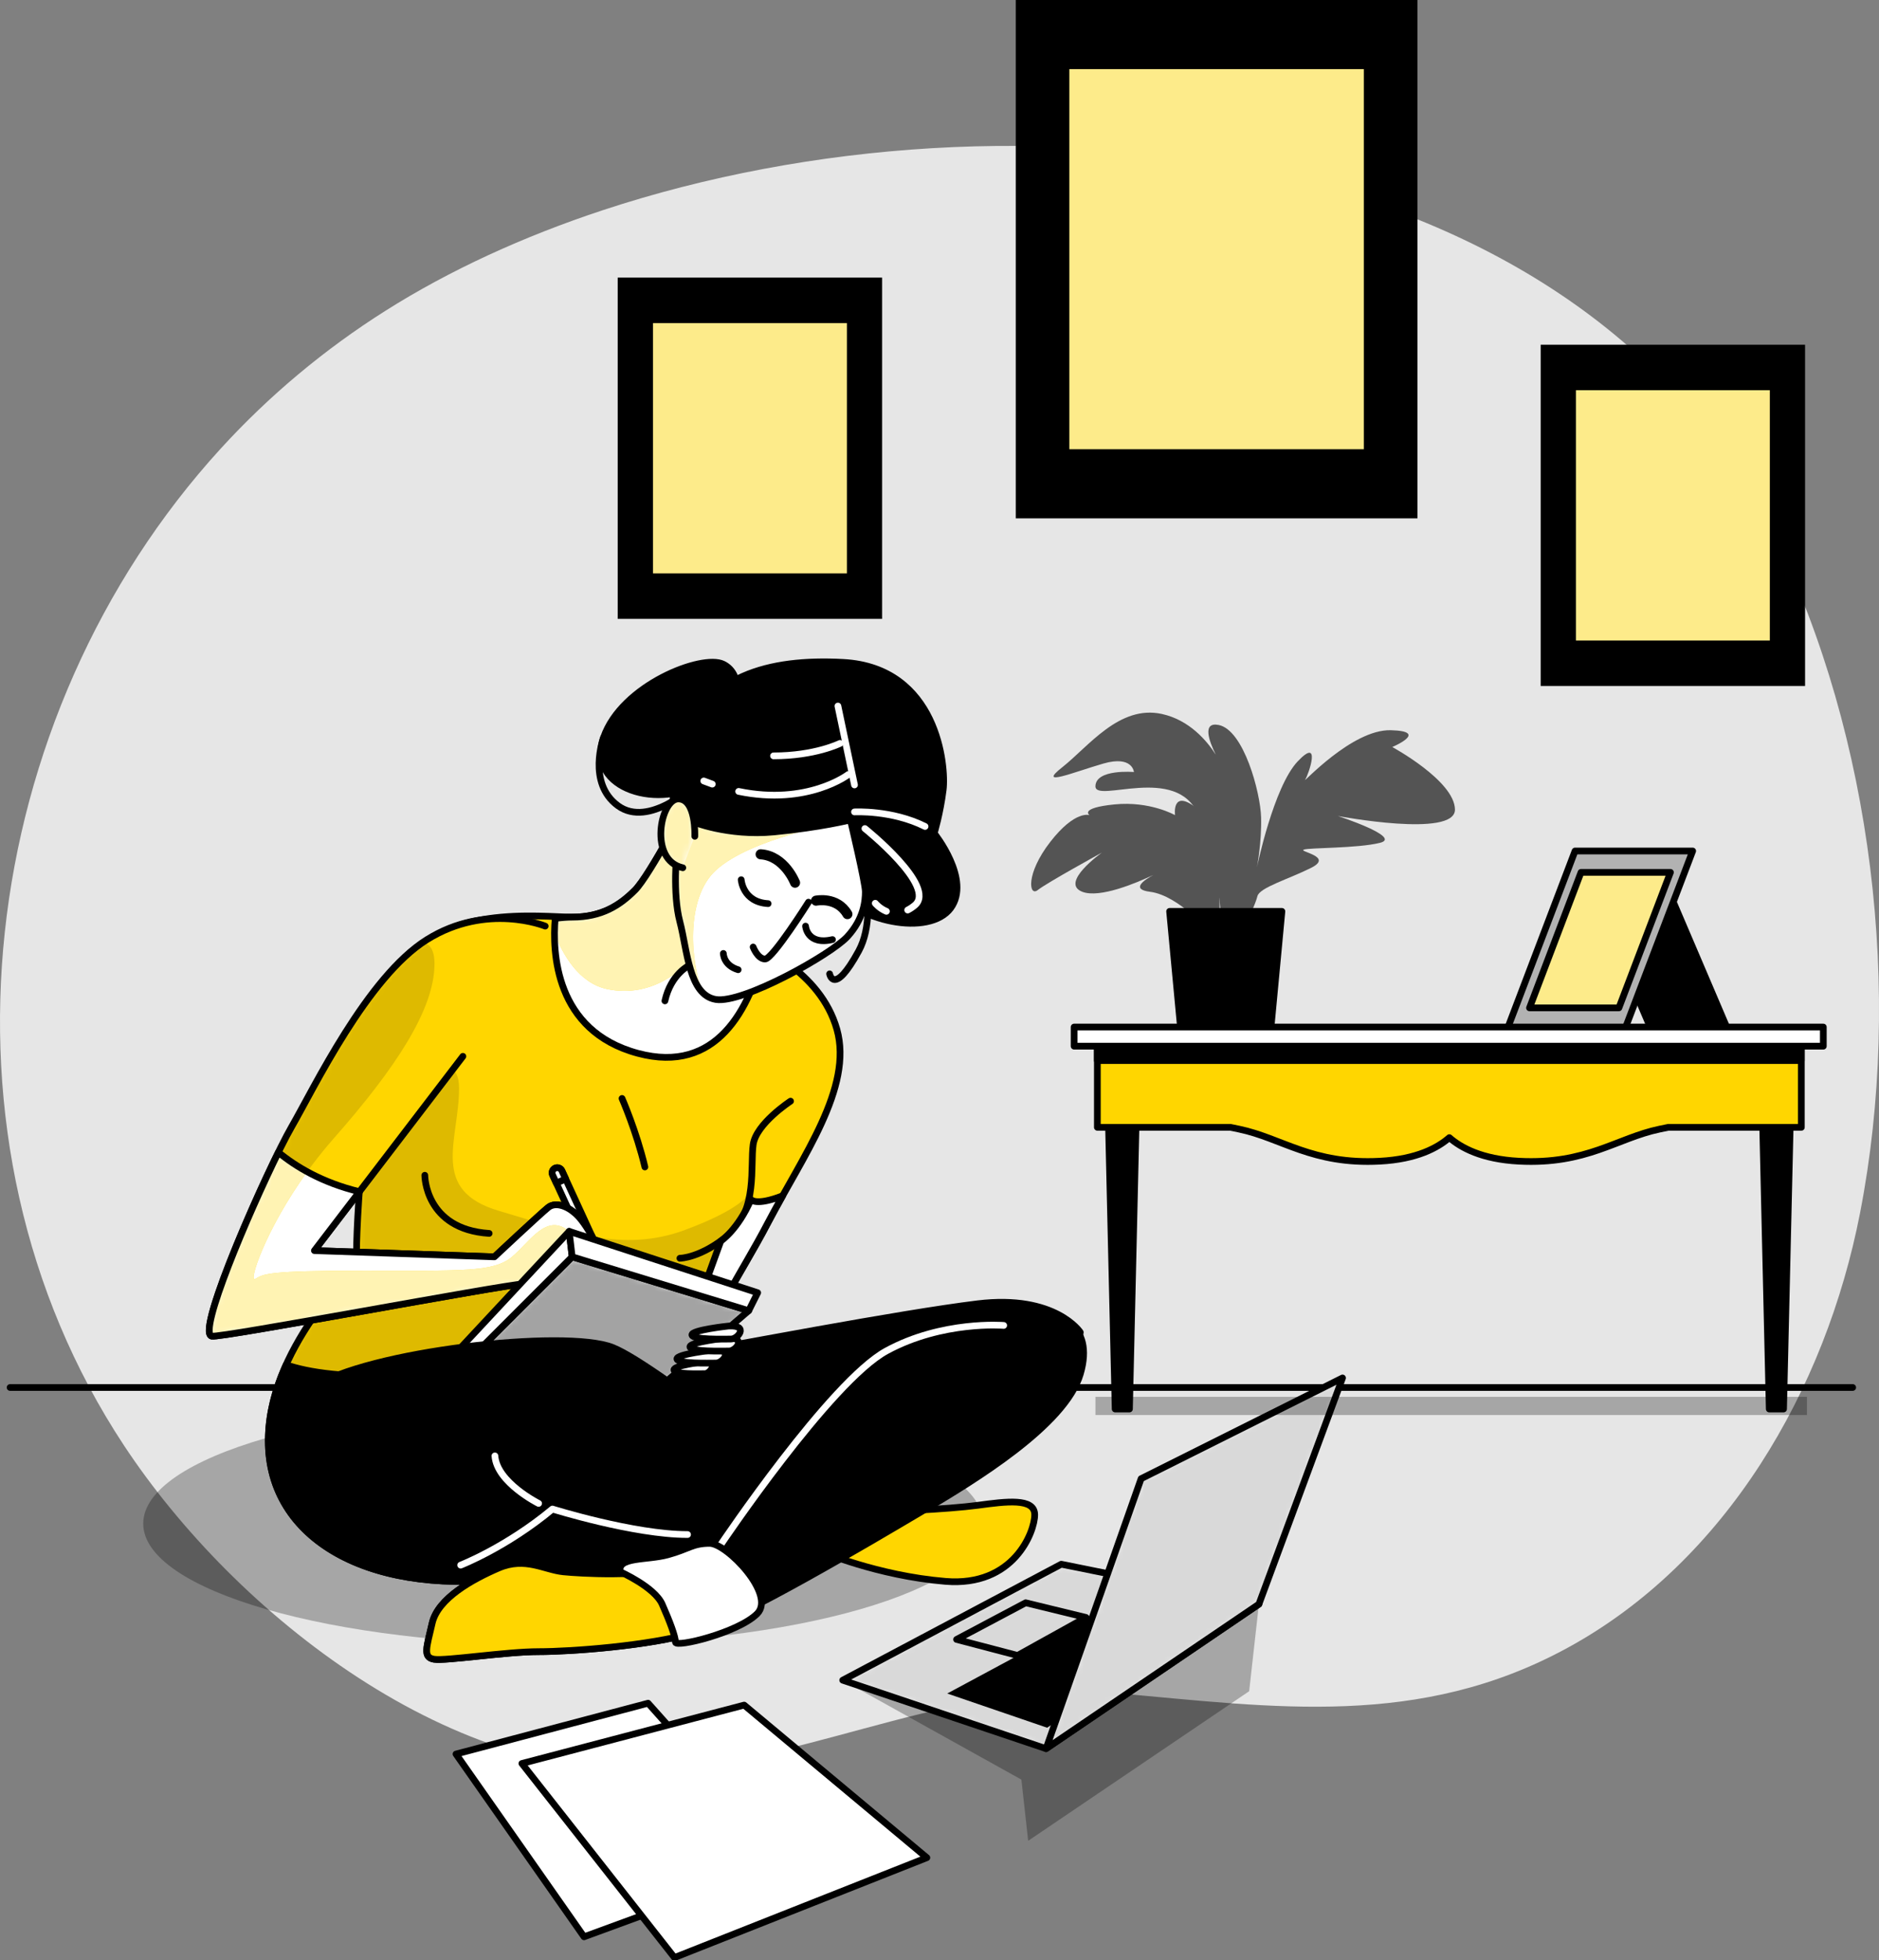
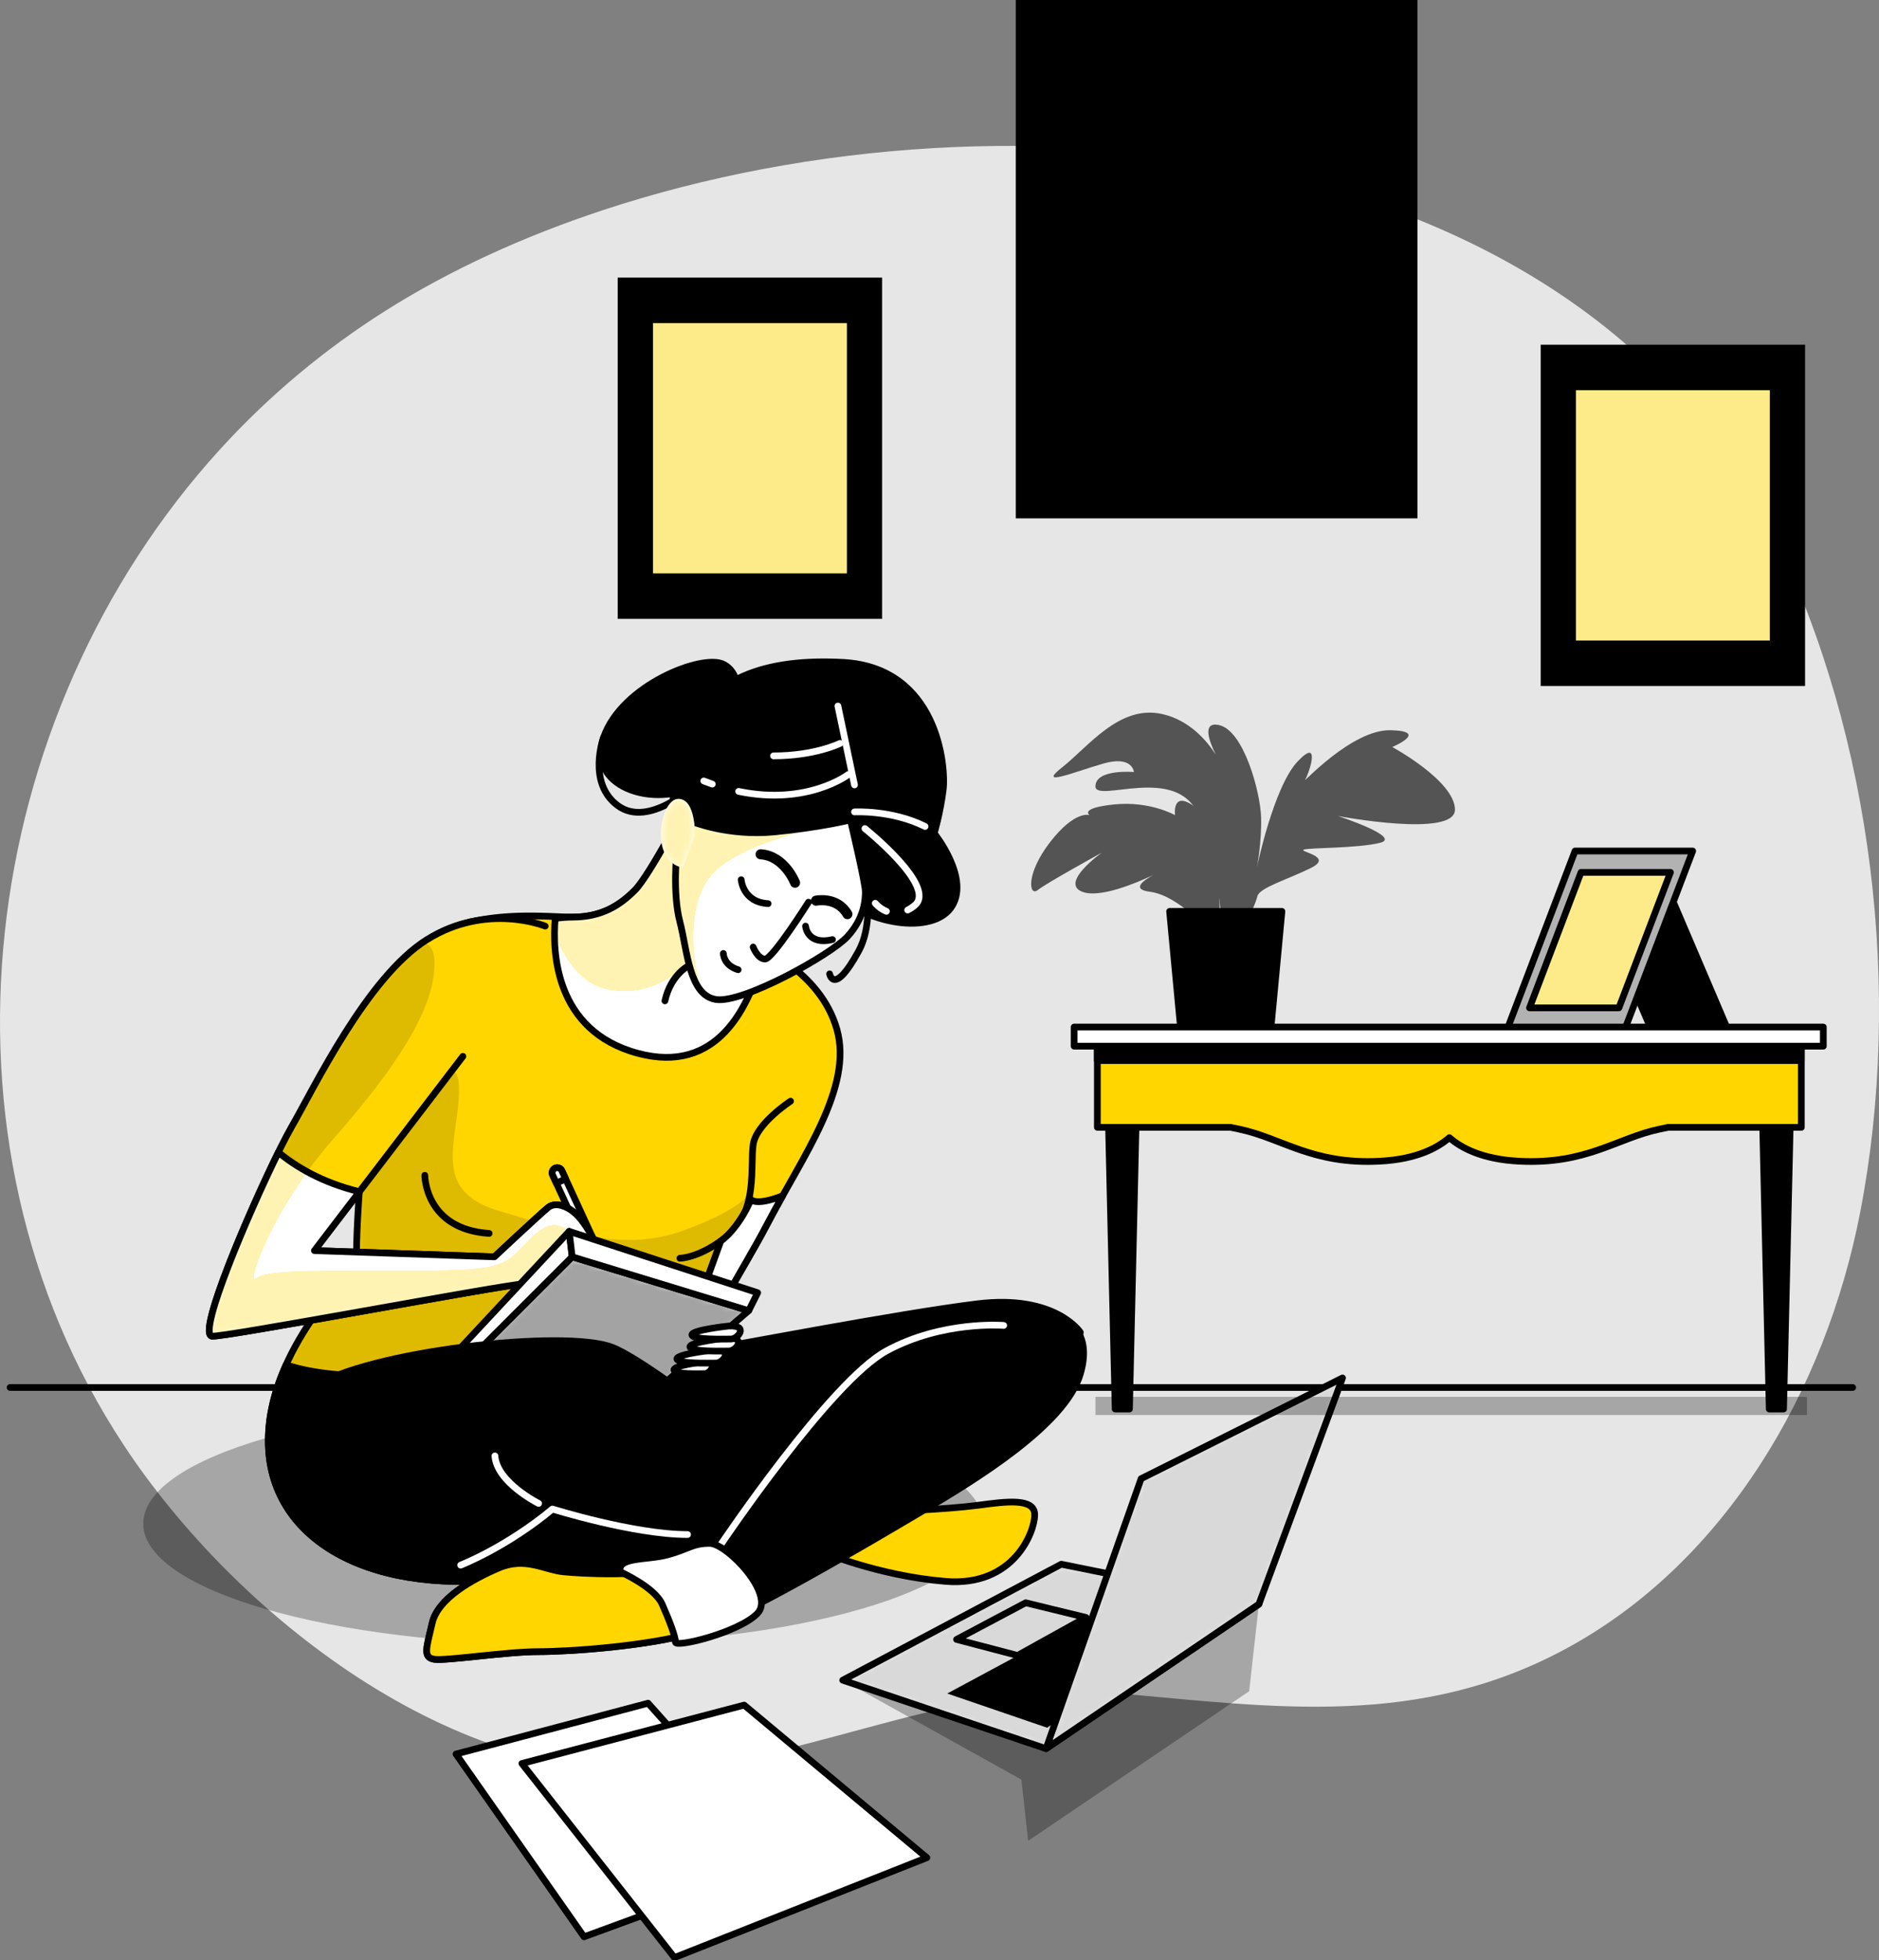
<svg xmlns="http://www.w3.org/2000/svg" width="280" height="292" viewBox="0 0 280 292" fill="none">
  <rect x="0" y="0" width="280" height="292" fill="#808080" stroke="none" />
  <g clip-path="url(#clip0_2637_6553)">
    <path opacity="0.8" d="M89.851 31.304C77.99 35.217 67.003 40.254 57.467 46.279C48.402 52.001 40.105 58.923 32.879 66.84C-3.51 106.684 -11.701 169.603 18.464 215.313C35.105 240.531 67.937 266.379 99.828 263.598C122.38 261.638 143.29 250.158 166.298 252.224C190.005 254.352 211.509 257.512 233.567 245.492C257.19 232.621 272.045 207.084 277.181 180.674C283.556 147.896 279.066 109.883 264.393 79.863C235.573 20.895 151.086 11.101 89.851 31.304Z" fill="white" />
    <path d="M1.505 206.697H276.08" stroke="black" stroke-linecap="round" stroke-linejoin="round" />
    <path opacity="0.28" d="M125.578 250.302L152.203 265.111L153.213 274.228L186.145 251.943L187.596 238.973L125.578 250.302Z" fill="black" />
    <path d="M155.88 260.499L125.578 250.302L158.145 233.024L187.596 238.973L155.88 260.499Z" fill="white" />
    <mask id="mask0_2637_6553" style="mask-type:luminance" maskUnits="userSpaceOnUse" x="125" y="233" width="63" height="28">
      <path d="M155.88 260.499L125.578 250.302L158.145 233.024L187.596 238.973L155.88 260.499Z" fill="white" />
    </mask>
    <g mask="url(#mask0_2637_6553)">
      <path opacity="0.15" d="M155.88 260.499L125.578 250.302L158.145 233.024L187.596 238.973L155.88 260.499Z" fill="black" />
    </g>
    <path d="M155.88 260.499L125.578 250.302L158.145 233.024L187.596 238.973L155.88 260.499Z" stroke="black" stroke-linecap="round" stroke-linejoin="round" />
    <path d="M161.83 240.957L152.841 238.768L142.545 244.231L151.633 246.617L161.83 240.957Z" stroke="black" stroke-linecap="round" stroke-linejoin="round" />
    <path d="M167.49 238.122L141.154 252.285L156.04 257.383L180.567 240.744L167.49 238.122Z" fill="black" />
    <path d="M170.044 220.282L155.881 260.499L187.596 238.973L200.058 205.276L170.044 220.282Z" fill="white" />
    <mask id="mask1_2637_6553" style="mask-type:luminance" maskUnits="userSpaceOnUse" x="155" y="205" width="46" height="56">
      <path d="M170.044 220.282L155.881 260.499L187.596 238.973L200.058 205.276L170.044 220.282Z" fill="white" />
    </mask>
    <g mask="url(#mask1_2637_6553)">
      <path opacity="0.15" d="M170.044 220.282L155.881 260.499L187.596 238.973L200.058 205.276L170.044 220.282Z" fill="black" />
    </g>
    <path d="M170.044 220.282L155.881 260.499L187.596 238.973L200.058 205.276L170.044 220.282Z" stroke="black" stroke-linecap="round" stroke-linejoin="round" />
    <path d="M67.952 261.304L87.032 288.528L117.63 277.305L96.575 253.729L67.952 261.304Z" fill="white" stroke="black" stroke-linecap="round" stroke-linejoin="round" />
    <path d="M110.891 254.01L138.116 276.743L100.504 291.62L77.769 262.71L110.891 254.01Z" fill="white" stroke="black" stroke-linecap="round" stroke-linejoin="round" />
    <path d="M211.22 0H151.367V77.219H211.22V0Z" fill="black" />
-     <path d="M203.234 10.295H159.346V66.924H203.234V10.295Z" fill="#FDEB8A" />
+     <path d="M203.234 10.295H159.346V66.924V10.295Z" fill="#FDEB8A" />
    <path d="M268.983 51.355H229.585V102.193H268.983V51.355Z" fill="black" />
    <path d="M263.732 58.132H234.835V95.416H263.732V58.132Z" fill="#FDEB8A" />
    <path d="M131.444 41.355H92.047V92.194H131.444V41.355Z" fill="black" />
    <path d="M126.201 48.133H97.305V85.416H126.201V48.133Z" fill="#FDEB8A" />
    <path opacity="0.28" d="M269.263 208.087H163.243V210.8H269.263V208.087Z" fill="black" />
    <path d="M237.084 132.35H248.482L257.44 153.328H246.042L237.084 132.35Z" fill="black" stroke="black" stroke-linecap="round" stroke-linejoin="round" />
    <path d="M252.235 126.773H234.706L224.6 153.328H242.13L252.235 126.773Z" fill="#B2B2B2" stroke="black" stroke-linecap="round" stroke-linejoin="round" />
    <path d="M248.922 129.957H235.595L227.92 150.145H241.24L248.922 129.957Z" fill="#FDEB8A" stroke="black" stroke-linecap="round" stroke-linejoin="round" />
    <path d="M207.443 111.296C207.443 111.296 213.081 108.933 207.253 108.781C201.433 108.629 193.971 116.934 194.496 116.136C195.02 115.338 196.957 109.632 193.363 113.439C189.777 117.245 187.3 129.22 187.3 129.22C187.3 129.22 188.029 125.459 187.923 121.758C187.817 118.058 185.347 108.728 181.586 107.998C179.124 107.52 180.157 110.384 181.168 112.42C179.846 110.354 177.24 107.254 173.121 106.357C166.784 104.982 162.202 111.22 158.305 114.29C154.407 117.359 160.045 115.004 164.414 113.75C168.783 112.496 168.973 115.011 168.973 115.011C168.973 115.011 163.289 114.51 163.236 117.124C163.183 119.737 175.363 113.773 178.547 121.363C181.73 128.954 182.072 138.026 182.072 138.026L186.092 136.628C186.092 136.628 187.049 134.789 187.376 133.497C187.703 132.213 192.072 130.952 195.4 129.273C198.728 127.594 193.538 126.887 194.268 126.576C195.005 126.264 202.254 126.401 205.642 125.557C209.031 124.714 199.366 121.561 199.366 121.561C199.366 121.561 216.88 124.881 216.812 120.588C216.744 116.295 207.436 111.266 207.436 111.266L207.443 111.296Z" fill="#545454" />
    <path d="M178.28 120.368C174.565 117.443 175.097 121.432 175.097 121.432C175.097 121.432 171.381 119.304 166.07 119.836C160.759 120.368 162.354 121.432 162.354 121.432C162.354 121.432 160.227 120.634 156.511 125.413C152.796 130.192 153.327 133.649 154.65 132.586C155.979 131.522 164.208 127.009 164.208 127.009C164.208 127.009 157.833 131.522 161.283 132.852C163.874 133.847 169.292 131.56 171.852 130.352C170.348 131.18 168.524 132.495 171.381 132.852C175.629 133.384 180.408 138.96 180.408 138.96L181.738 136.567C181.738 136.567 182.004 123.286 178.288 120.368H178.28Z" fill="#545454" />
    <path d="M189.351 153.564H175.963L174.291 135.769H191.023L189.351 153.564Z" fill="black" stroke="black" stroke-linecap="round" stroke-linejoin="round" />
    <path d="M168.304 209.903H166.176L165.112 164.49H169.36L168.304 209.903Z" fill="black" stroke="black" stroke-linecap="round" stroke-linejoin="round" />
    <path d="M265.776 209.903H263.648L262.592 164.49H266.839L265.776 209.903Z" fill="black" stroke="black" stroke-linecap="round" stroke-linejoin="round" />
    <path d="M268.435 154.924H163.524V167.939H183.349C183.774 168.023 184.2 168.114 184.64 168.205C191.015 169.535 195.529 173.516 205.619 172.984C211.143 172.696 214.266 170.971 215.976 169.474C217.686 170.971 220.809 172.696 226.333 172.984C236.423 173.516 240.944 169.535 247.312 168.205C247.752 168.114 248.178 168.023 248.603 167.939H268.428V154.924H268.435Z" fill="#FFD600" stroke="black" stroke-linecap="round" stroke-linejoin="round" />
    <path d="M268.427 154.924H163.517V157.993H268.427V154.924Z" fill="black" stroke="black" stroke-linecap="round" stroke-linejoin="round" />
    <path d="M271.702 153.001H160.06V155.851H271.702V153.001Z" fill="white" stroke="black" stroke-linecap="round" stroke-linejoin="round" />
    <path opacity="0.28" d="M83.931 245.021C118.498 245.021 146.519 236.942 146.519 226.976C146.519 217.01 118.498 208.931 83.931 208.931C49.365 208.931 21.344 217.01 21.344 226.976C21.344 236.942 49.365 245.021 83.931 245.021Z" fill="black" />
    <path d="M160.979 198.476C160.979 198.476 157.294 192.815 145.684 194.229C134.073 195.642 109.151 200.459 99.235 202.161C89.319 203.863 74.031 214.903 70.635 221.984C67.238 229.065 69.784 233.313 91.31 234.445C112.836 235.577 142.568 218.018 151.914 212.639C161.26 207.259 160.409 201.31 160.979 198.476Z" fill="black" stroke="black" stroke-linecap="round" stroke-linejoin="round" />
    <path d="M102.867 118.795C102.867 118.795 96.849 130.39 94.615 132.616C92.389 134.842 89.714 136.628 85.254 136.628C80.794 136.628 64.936 134.516 59.587 144.773C54.237 155.03 52.93 185.445 53.151 187.231C53.371 189.016 39.55 200.831 39.998 215.321C40.446 229.81 55.825 238.062 77.45 234.939C99.075 231.816 104.645 215.769 104.645 206.408C104.645 197.047 109.326 191.919 114.454 182.11C119.583 172.301 127.159 162.043 124.712 153.351C122.258 144.659 112.897 140.647 109.774 139.53C106.651 138.413 115.571 128.164 113.337 123.035C111.111 117.906 106.651 115.9 102.859 118.803L102.867 118.795Z" fill="#FFD600" />
    <mask id="mask2_2637_6553" style="mask-type:luminance" maskUnits="userSpaceOnUse" x="39" y="117" width="87" height="119">
      <path d="M102.867 118.795C102.867 118.795 96.849 130.39 94.615 132.616C92.389 134.842 89.714 136.628 85.254 136.628C80.794 136.628 64.936 134.516 59.587 144.773C54.237 155.03 52.93 185.445 53.151 187.231C53.371 189.016 39.55 200.831 39.998 215.321C40.446 229.81 55.825 238.062 77.45 234.939C99.075 231.816 104.645 215.769 104.645 206.408C104.645 197.047 109.326 191.919 114.454 182.11C119.583 172.301 127.159 162.043 124.712 153.351C122.258 144.659 112.897 140.647 109.774 139.53C106.651 138.413 115.571 128.164 113.337 123.035C111.111 117.906 106.651 115.9 102.859 118.803L102.867 118.795Z" fill="white" />
    </mask>
    <g mask="url(#mask2_2637_6553)">
      <path opacity="0.13" d="M102.145 183.204C92.655 186.722 84.813 183.439 74.381 180.392C63.948 177.346 68.409 169.846 68.409 162.119C68.409 154.392 59.268 164.93 59.268 164.93L54.169 170.295C53.295 178.934 53.045 186.38 53.159 187.231C53.356 188.826 42.339 198.445 40.317 210.815C44.451 211.316 49.557 211.666 55.75 211.666C77.192 211.666 102.806 200.656 105.306 195.497C107.654 190.642 111.491 178.767 111.94 177.361C111.712 177.923 110.321 180.165 102.145 183.196V183.204Z" fill="black" />
    </g>
    <path d="M102.867 118.795C102.867 118.795 96.849 130.39 94.615 132.616C92.389 134.842 89.714 136.628 85.254 136.628C80.794 136.628 64.936 134.516 59.587 144.773C54.237 155.03 52.93 185.445 53.151 187.231C53.371 189.016 39.55 200.831 39.998 215.321C40.446 229.81 55.825 238.062 77.45 234.939C99.075 231.816 104.645 215.769 104.645 206.408C104.645 197.047 109.326 191.919 114.454 182.11C119.583 172.301 127.159 162.043 124.712 153.351C122.258 144.659 112.897 140.647 109.774 139.53C106.651 138.413 115.571 128.164 113.337 123.035C111.111 117.906 106.651 115.9 102.859 118.803L102.867 118.795Z" stroke="black" stroke-linecap="round" stroke-linejoin="round" />
    <path d="M117.805 164.042C117.805 164.042 112.676 167.385 112.235 170.507C111.787 173.63 112.904 180.316 108.672 183.88C104.439 187.443 101.316 187.443 101.316 187.443" stroke="black" stroke-linecap="round" stroke-linejoin="round" />
    <path d="M63.302 175.082C63.302 175.082 63.302 183.12 72.891 183.743" stroke="black" stroke-linecap="round" stroke-linejoin="round" />
-     <path d="M92.692 163.639C92.692 163.639 94.858 168.585 96.097 173.843" stroke="black" stroke-linecap="round" stroke-linejoin="round" />
    <path d="M104.979 202.366C106.111 195.361 110.123 190.407 114.462 182.102C115.153 180.788 115.883 179.466 116.627 178.136C112.57 179.716 111.901 178.691 111.901 178.691C109.979 183.181 107.41 184.883 107.41 184.883L100.42 204.098L104.971 202.374L104.979 202.366Z" fill="white" stroke="black" stroke-linecap="round" stroke-linejoin="round" />
    <path d="M42.642 203.308C41.001 206.948 39.869 211.013 39.998 215.313C40.447 229.803 55.826 238.054 77.451 234.931C99.076 231.808 104.645 215.761 104.645 206.401C104.645 203.217 105.2 200.52 106.112 197.967C65.43 207.062 49.101 205.55 42.635 203.316L42.642 203.308Z" fill="black" stroke="black" stroke-linecap="round" stroke-linejoin="round" />
    <path d="M89.296 186.509L83.727 174.398C83.552 174.018 83.104 173.851 82.716 174.025C82.336 174.2 82.169 174.648 82.344 175.036L87.913 187.147L89.296 186.509Z" fill="white" stroke="black" stroke-linecap="round" stroke-linejoin="round" />
    <path d="M87.921 187.147L89.266 188.257L89.296 186.509L87.921 187.147Z" stroke="black" stroke-linecap="round" stroke-linejoin="round" />
    <path d="M82.716 174.025C82.336 174.2 82.169 174.648 82.344 175.036L82.906 176.259L84.289 175.621L83.727 174.398C83.552 174.018 83.104 173.851 82.716 174.025Z" fill="white" stroke="black" stroke-linecap="round" stroke-linejoin="round" />
    <path d="M81.242 137.965C81.242 137.965 72.549 134.402 63.629 139.971C54.709 145.54 46.791 162.097 43.44 167.894C40.097 173.691 28.996 198.476 31.549 199.046C32.871 199.342 74.555 191.463 78.119 191.243C81.683 191.022 86.591 188.788 86.591 188.788C86.591 188.788 88.818 191.243 89.935 190.126C91.052 189.009 87.929 183.211 86.371 181.433C84.813 179.648 82.807 178.979 81.69 179.876C80.573 180.765 73.666 187.231 73.666 187.231L46.844 186.304L68.978 157.363" fill="#FFD600" />
    <mask id="mask3_2637_6553" style="mask-type:luminance" maskUnits="userSpaceOnUse" x="31" y="136" width="60" height="64">
      <path d="M81.242 137.965C81.242 137.965 72.549 134.402 63.629 139.971C54.709 145.54 46.791 162.097 43.44 167.894C40.097 173.691 28.996 198.476 31.549 199.046C32.871 199.342 74.555 191.463 78.119 191.243C81.683 191.022 86.591 188.788 86.591 188.788C86.591 188.788 88.818 191.243 89.935 190.126C91.052 189.009 87.929 183.211 86.371 181.433C84.813 179.648 82.807 178.979 81.69 179.876C80.573 180.765 73.666 187.231 73.666 187.231L46.844 186.304L68.978 157.363" fill="white" />
    </mask>
    <g mask="url(#mask3_2637_6553)">
      <path opacity="0.13" d="M84.814 183.439C81.41 180.59 78.978 185.042 76.228 187.291C73.477 189.54 68.736 189.29 54.253 189.29C39.771 189.29 39.269 189.791 38.023 190.536C36.777 191.28 40.523 180.051 49.762 169.558C59.002 159.072 64.746 150.327 64.746 143.588C64.746 141.415 63.994 140.571 62.976 140.412C54.329 146.368 46.715 162.241 43.456 167.894C40.112 173.691 29.011 198.476 31.564 199.046C32.886 199.342 74.571 191.463 78.135 191.242C81.698 191.022 86.607 188.788 86.607 188.788C86.607 188.788 87.048 189.275 87.633 189.715C87.967 187.527 86.987 185.255 84.821 183.439H84.814Z" fill="black" />
    </g>
    <path d="M81.242 137.965C81.242 137.965 72.549 134.402 63.629 139.971C54.709 145.54 46.791 162.096 43.44 167.894C40.097 173.691 28.996 198.476 31.549 199.046C32.871 199.342 74.555 191.463 78.119 191.243C81.683 191.022 86.591 188.788 86.591 188.788C86.591 188.788 88.818 191.243 89.935 190.126C91.052 189.009 87.929 183.211 86.371 181.433C84.813 179.648 82.807 178.979 81.69 179.876C80.573 180.765 73.666 187.231 73.666 187.231L46.844 186.304L68.978 157.363" stroke="black" stroke-linecap="round" stroke-linejoin="round" />
    <path d="M86.599 188.788C86.599 188.788 88.825 191.242 89.942 190.126C91.059 189.009 87.936 183.211 86.378 181.433C84.821 179.648 82.815 178.979 81.698 179.876C80.581 180.765 73.674 187.231 73.674 187.231L46.852 186.304L53.561 177.528C47.961 176.176 44.025 173.759 41.487 171.662C37.072 180.613 29.398 198.559 31.564 199.046C32.886 199.342 74.57 191.463 78.134 191.242C81.698 191.022 86.606 188.788 86.606 188.788H86.599Z" fill="white" />
    <mask id="mask4_2637_6553" style="mask-type:luminance" maskUnits="userSpaceOnUse" x="31" y="171" width="60" height="29">
      <path d="M86.599 188.788C86.599 188.788 88.825 191.242 89.942 190.126C91.059 189.009 87.936 183.211 86.378 181.433C84.821 179.648 82.815 178.979 81.698 179.876C80.581 180.765 73.674 187.231 73.674 187.231L46.852 186.304L53.561 177.528C47.961 176.176 44.025 173.759 41.487 171.662C37.072 180.613 29.398 198.559 31.564 199.046C32.886 199.342 74.57 191.463 78.134 191.242C81.698 191.022 86.606 188.788 86.606 188.788H86.599Z" fill="white" />
    </mask>
    <g mask="url(#mask4_2637_6553)">
      <path d="M84.813 183.439C81.409 180.59 78.978 185.042 76.227 187.292C73.476 189.541 68.735 189.29 54.252 189.29C39.77 189.29 39.268 189.791 38.022 190.536C36.974 191.167 39.458 183.303 45.788 174.542C44.063 173.6 42.627 172.597 41.487 171.662C37.072 180.613 29.398 198.559 31.564 199.046C32.886 199.342 74.57 191.463 78.134 191.242C81.698 191.022 86.606 188.788 86.606 188.788C86.606 188.788 87.047 189.275 87.632 189.715C87.966 187.527 86.986 185.255 84.821 183.439H84.813Z" fill="#FFD600" />
      <path opacity="0.7" d="M84.813 183.439C81.409 180.59 78.978 185.042 76.227 187.292C73.476 189.541 68.735 189.29 54.252 189.29C39.77 189.29 39.268 189.791 38.022 190.536C36.974 191.167 39.458 183.303 45.788 174.542C44.063 173.6 42.627 172.597 41.487 171.662C37.072 180.613 29.398 198.559 31.564 199.046C32.886 199.342 74.57 191.463 78.134 191.242C81.698 191.022 86.606 188.788 86.606 188.788C86.606 188.788 87.047 189.275 87.632 189.715C87.966 187.527 86.986 185.255 84.821 183.439H84.813Z" fill="white" />
    </g>
    <path d="M86.599 188.788C86.599 188.788 88.825 191.242 89.942 190.126C91.059 189.009 87.936 183.211 86.378 181.433C84.821 179.648 82.815 178.979 81.698 179.876C80.581 180.765 73.674 187.231 73.674 187.231L46.852 186.304L53.561 177.528C47.961 176.176 44.025 173.759 41.487 171.662C37.072 180.613 29.398 198.559 31.564 199.046C32.886 199.342 74.57 191.463 78.134 191.242C81.698 191.022 86.606 188.788 86.606 188.788H86.599Z" stroke="black" stroke-linecap="round" stroke-linejoin="round" />
    <path d="M85.261 187.231L67.2 205.284L95.74 208.855L111.567 195.254L85.261 187.231Z" fill="white" />
    <mask id="mask5_2637_6553" style="mask-type:luminance" maskUnits="userSpaceOnUse" x="67" y="187" width="45" height="22">
      <path d="M85.261 187.231L67.2 205.284L95.74 208.855L111.567 195.254L85.261 187.231Z" fill="white" />
    </mask>
    <g mask="url(#mask5_2637_6553)">
      <path opacity="0.36" d="M85.261 187.231L67.2 205.284L95.74 208.855L111.567 195.254L85.261 187.231Z" fill="black" />
    </g>
    <path d="M85.261 187.231L67.2 205.284L95.74 208.855L111.567 195.254L85.261 187.231Z" stroke="black" stroke-linecap="round" stroke-linejoin="round" />
    <path d="M84.814 183.439L85.262 187.231L67.201 205.284L66.311 203.278L84.814 183.439Z" fill="white" stroke="black" stroke-linecap="round" stroke-linejoin="round" />
    <path d="M85.262 187.231L111.567 195.254L112.905 192.58L84.814 183.439L85.262 187.231Z" fill="white" stroke="black" stroke-linecap="round" stroke-linejoin="round" />
    <path d="M104.805 202.883C104.805 202.883 100.307 203.422 100.428 204.098C100.55 204.774 104.212 204.638 105.04 204.638C105.869 204.638 107.168 202.746 104.805 202.883Z" fill="white" stroke="black" stroke-linecap="round" stroke-linejoin="round" />
    <path d="M106.392 201.112C106.392 201.112 100.724 201.712 100.876 202.457C101.028 203.202 105.648 203.057 106.696 203.057C107.745 203.057 109.379 200.968 106.4 201.12L106.392 201.112Z" fill="white" stroke="black" stroke-linecap="round" stroke-linejoin="round" />
    <path d="M108.331 199.319C108.331 199.319 102.663 199.919 102.815 200.664C102.966 201.409 107.586 201.264 108.635 201.264C109.683 201.264 111.317 199.175 108.339 199.327L108.331 199.319Z" fill="white" stroke="black" stroke-linecap="round" stroke-linejoin="round" />
    <path d="M108.627 197.534C108.627 197.534 102.958 198.134 103.11 198.878C103.262 199.623 107.882 199.479 108.931 199.479C109.979 199.479 111.613 197.389 108.634 197.541L108.627 197.534Z" fill="white" stroke="black" stroke-linecap="round" stroke-linejoin="round" />
    <path d="M41.229 218.307C41.229 218.307 38.684 212.076 46.609 206.697C54.542 201.318 84.236 197.914 91.31 200.74C98.392 203.574 125.298 225.662 125.298 225.662L121.901 229.058C121.901 229.058 101.226 229.628 92.45 227.356C83.674 225.092 80.27 223.96 80.27 223.96C80.27 223.96 72.907 234.437 62.71 234.719" fill="black" />
    <path d="M41.229 218.307C41.229 218.307 38.684 212.076 46.609 206.697C54.542 201.318 84.236 197.914 91.31 200.74C98.392 203.574 125.298 225.662 125.298 225.662L121.901 229.058C121.901 229.058 101.226 229.628 92.45 227.356C83.674 225.092 80.27 223.96 80.27 223.96C80.27 223.96 72.907 234.437 62.71 234.719" stroke="black" stroke-linecap="round" stroke-linejoin="round" />
    <path d="M122.182 231.049C122.182 231.049 130.677 234.734 140.874 235.577C151.071 236.428 154.186 228.214 154.186 225.662C154.186 223.109 149.939 223.678 145.691 224.248C141.444 224.818 130.966 225.38 128.413 225.099C125.867 224.818 119.067 225.95 122.182 231.049Z" fill="#FFD600" stroke="black" stroke-linecap="round" stroke-linejoin="round" />
    <path d="M146.816 197.625C146.816 197.625 134.636 197.344 128.124 203.855C121.612 210.367 107.167 228.496 103.771 231.892C100.374 235.288 86.781 234.437 83.947 234.156C81.113 233.875 78.286 231.892 74.32 233.586C70.353 235.288 65.255 238.115 64.404 241.8C63.553 245.485 62.99 246.898 64.685 247.179C66.387 247.46 75.444 246.047 80.262 246.047C85.079 246.047 96.689 245.196 103.482 243.213C110.283 241.23 129.818 229.62 137.47 225.092C145.114 220.563 158.707 212.35 160.979 204.699C163.243 197.055 157.294 195.353 153.897 195.923" fill="black" />
    <path d="M146.816 197.625C146.816 197.625 134.636 197.344 128.124 203.855C121.612 210.367 107.167 228.496 103.771 231.892C100.374 235.288 86.781 234.437 83.947 234.156C81.113 233.875 78.286 231.892 74.32 233.586C70.353 235.288 65.255 238.115 64.404 241.8C63.553 245.485 62.99 246.898 64.685 247.179C66.387 247.46 75.444 246.047 80.262 246.047C85.079 246.047 96.689 245.196 103.482 243.213C110.283 241.23 129.818 229.62 137.47 225.092C145.114 220.563 158.707 212.35 160.979 204.699C163.243 197.055 157.294 195.353 153.897 195.923" stroke="black" stroke-linecap="round" stroke-linejoin="round" />
    <path d="M107.396 230.122C107.396 230.122 123.732 205.808 132.09 201.249C140.448 196.69 149.566 197.45 149.566 197.45" stroke="white" stroke-linecap="round" stroke-linejoin="round" />
    <path d="M101.104 233.328C95.876 235.007 86.272 234.392 83.947 234.156C81.113 233.875 78.286 231.892 74.32 233.586C70.353 235.288 65.255 238.115 64.404 241.8C63.553 245.485 62.99 246.898 64.685 247.179C66.387 247.46 75.444 246.047 80.262 246.047C85.079 246.047 96.689 245.196 103.482 243.213C104.88 242.803 106.825 241.982 109.09 240.903C107.114 237.37 103.566 234.794 101.096 233.32L101.104 233.328Z" fill="#FFD600" stroke="black" stroke-linecap="round" stroke-linejoin="round" />
    <path d="M92.441 234.164C92.441 234.164 97.54 236.428 98.672 238.981C99.804 241.534 100.655 243.798 100.655 244.641C100.655 245.485 110.001 243.228 112.835 240.394C115.67 237.56 108.307 229.917 105.754 229.917C103.201 229.917 102.638 230.767 99.523 231.618C96.408 232.469 91.879 231.9 92.441 234.164Z" fill="white" stroke="black" stroke-linecap="round" stroke-linejoin="round" />
    <path d="M80.262 223.967C80.262 223.967 74.031 220.852 73.75 216.886" stroke="white" stroke-linecap="round" stroke-linejoin="round" />
    <path d="M68.644 233.161C68.644 233.161 75.482 230.502 82.321 224.803C82.321 224.803 94.478 228.602 102.456 228.602" stroke="white" stroke-linecap="round" stroke-linejoin="round" />
    <path d="M113.93 141.369C112.22 140.465 110.716 139.857 109.781 139.523C106.658 138.406 115.579 128.156 113.345 123.027C111.118 117.899 106.658 115.893 102.867 118.795C102.867 118.795 96.849 130.39 94.615 132.616C92.388 134.842 89.714 136.628 85.254 136.628C84.577 136.628 83.719 136.689 82.731 136.818C82.305 141.757 82.64 153.587 95.063 156.915C106.757 160.045 111.757 150.396 113.93 141.369Z" fill="white" />
    <mask id="mask6_2637_6553" style="mask-type:luminance" maskUnits="userSpaceOnUse" x="82" y="117" width="32" height="41">
      <path d="M113.93 141.369C112.22 140.465 110.716 139.857 109.781 139.523C106.658 138.406 115.579 128.156 113.345 123.027C111.118 117.899 106.658 115.893 102.867 118.795C102.867 118.795 96.849 130.39 94.615 132.616C92.388 134.842 89.714 136.628 85.254 136.628C84.577 136.628 83.719 136.689 82.731 136.818C82.305 141.757 82.64 153.587 95.063 156.915C106.757 160.045 111.757 150.396 113.93 141.369Z" fill="white" />
    </mask>
    <g mask="url(#mask6_2637_6553)">
      <path d="M102.867 118.795C102.867 118.795 96.849 130.39 94.615 132.616C92.389 134.842 89.714 136.628 85.254 136.628C84.578 136.628 83.719 136.689 82.731 136.818C82.678 137.441 82.633 138.178 82.625 138.998C83.871 142.235 86.272 146.437 90.459 147.341C97.449 148.838 102.449 143.846 103.445 142.098C104.349 140.518 108.307 124.463 107.221 117.511C105.777 117.321 104.273 117.724 102.867 118.795Z" fill="#FFD600" />
      <path opacity="0.7" d="M102.867 118.795C102.867 118.795 96.849 130.39 94.615 132.616C92.389 134.842 89.714 136.628 85.254 136.628C84.578 136.628 83.719 136.689 82.731 136.818C82.678 137.441 82.633 138.178 82.625 138.998C83.871 142.235 86.272 146.437 90.459 147.341C97.449 148.838 102.449 143.846 103.445 142.098C104.349 140.518 108.307 124.463 107.221 117.511C105.777 117.321 104.273 117.724 102.867 118.795Z" fill="white" />
    </g>
    <path d="M113.93 141.369C112.22 140.465 110.716 139.857 109.781 139.523C106.658 138.406 115.579 128.156 113.345 123.027C111.118 117.899 106.658 115.893 102.867 118.795C102.867 118.795 96.849 130.39 94.615 132.616C92.388 134.842 89.714 136.628 85.254 136.628C84.577 136.628 83.719 136.689 82.731 136.818C82.305 141.757 82.64 153.587 95.063 156.915C106.757 160.045 111.757 150.396 113.93 141.369Z" stroke="black" stroke-linecap="round" stroke-linejoin="round" />
    <path d="M102.73 143.8C102.73 143.8 99.972 145.092 99.083 149.104" stroke="black" stroke-linecap="round" stroke-linejoin="round" />
    <path d="M109.561 104.967C109.561 104.967 110.898 100.507 107.775 98.949C104.652 97.392 92.616 102.072 89.942 109.875C87.267 117.678 98.634 120.801 104.88 116.341C111.118 111.881 110.009 105.863 110.009 105.863L109.561 104.974V104.967Z" fill="black" stroke="black" stroke-linecap="round" stroke-linejoin="round" />
    <path d="M89.942 109.875C89.942 109.875 87.434 116.622 92.077 120.026C96.719 123.43 103.52 116.934 103.52 116.934" stroke="black" stroke-linecap="round" stroke-linejoin="round" />
    <path d="M103.094 126.37C103.094 126.37 97.966 120.801 101.537 110.764C105.1 100.735 114.469 98.075 125.631 98.676C139.688 99.435 140.995 114.107 140.547 117.671C140.098 121.234 139.209 124.137 139.209 124.137C139.209 124.137 144.779 131.051 141.664 135.283C138.541 139.515 127.622 137.509 123.382 131.719C119.15 125.922 106.438 127.708 105.769 128.156C105.1 128.604 103.094 126.37 103.094 126.37Z" fill="black" stroke="black" stroke-linecap="round" stroke-linejoin="round" />
    <path d="M132.09 135.762C131.049 135.336 130.426 134.561 130.426 134.561" stroke="white" stroke-linecap="round" stroke-linejoin="round" />
    <path d="M128.883 123.43C128.883 123.43 139.71 132.092 136.306 134.873C135.949 135.169 135.6 135.397 135.258 135.572" stroke="white" stroke-linecap="round" stroke-linejoin="round" />
    <path d="M127.333 120.953C127.333 120.953 132.903 120.641 137.849 123.118" stroke="white" stroke-linecap="round" stroke-linejoin="round" />
    <path d="M127.333 116.934L124.863 105.179" stroke="white" stroke-linecap="round" stroke-linejoin="round" />
    <path d="M106.141 116.812C105.723 116.668 105.305 116.508 104.872 116.341" stroke="white" stroke-linecap="round" stroke-linejoin="round" />
    <path d="M126.406 115.384C126.406 115.384 120.358 120.034 110.069 117.898" stroke="white" stroke-linecap="round" stroke-linejoin="round" />
    <path d="M125.167 110.749C125.167 110.749 121.452 112.603 115.267 112.603" stroke="white" stroke-linecap="round" stroke-linejoin="round" />
    <path d="M100.861 126.819C100.861 126.819 100.192 133.057 101.309 137.296C102.426 141.536 102.646 148.222 106.658 148.891C110.67 149.56 123.823 142.205 126.277 139.53C128.731 136.856 128.952 134.181 128.952 132.844C128.952 131.507 126.725 122.146 126.725 122.146C126.725 122.146 122.265 123.263 115.358 123.932C108.444 124.6 103.095 122.374 103.095 122.374C103.095 122.374 99.972 124.38 100.868 126.834L100.861 126.819Z" fill="white" />
    <mask id="mask7_2637_6553" style="mask-type:luminance" maskUnits="userSpaceOnUse" x="100" y="122" width="29" height="27">
      <path d="M100.861 126.819C100.861 126.819 100.192 133.057 101.309 137.296C102.426 141.536 102.646 148.222 106.658 148.891C110.67 149.56 123.823 142.205 126.277 139.53C128.731 136.856 128.952 134.181 128.952 132.844C128.952 131.507 126.725 122.146 126.725 122.146C126.725 122.146 122.265 123.263 115.358 123.932C108.444 124.6 103.095 122.374 103.095 122.374C103.095 122.374 99.972 124.38 100.868 126.834L100.861 126.819Z" fill="white" />
    </mask>
    <g mask="url(#mask7_2637_6553)">
      <path d="M103.095 122.359C103.095 122.359 99.972 124.365 100.868 126.819C100.868 126.819 100.2 133.064 101.317 137.296C102.229 140.753 102.548 145.852 104.82 147.964C102.935 143.853 101.978 133.885 106.712 129.607C111.954 124.858 124.94 122.617 124.94 122.617L124.917 122.541C122.995 122.928 119.652 123.514 115.366 123.931C108.452 124.6 103.102 122.374 103.102 122.374L103.095 122.359Z" fill="#FFD600" />
      <path opacity="0.7" d="M103.095 122.359C103.095 122.359 99.972 124.365 100.868 126.819C100.868 126.819 100.2 133.064 101.317 137.296C102.229 140.753 102.548 145.852 104.82 147.964C102.935 143.853 101.978 133.885 106.712 129.607C111.954 124.858 124.94 122.617 124.94 122.617L124.917 122.541C122.995 122.928 119.652 123.514 115.366 123.931C108.452 124.6 103.102 122.374 103.102 122.374L103.095 122.359Z" fill="white" />
    </g>
    <path d="M100.861 126.819C100.861 126.819 100.192 133.057 101.309 137.296C102.426 141.536 102.646 148.222 106.658 148.891C110.67 149.56 123.823 142.205 126.277 139.53C128.731 136.856 128.952 134.181 128.952 132.844C128.952 131.507 126.725 122.146 126.725 122.146C126.725 122.146 122.265 123.263 115.358 123.932C108.444 124.6 103.095 122.374 103.095 122.374C103.095 122.374 99.972 124.38 100.868 126.834L100.861 126.819Z" stroke="black" stroke-linecap="round" stroke-linejoin="round" />
    <path d="M103.536 124.585C103.536 124.585 103.756 119.016 101.081 119.016C98.407 119.016 96.621 128.156 101.75 129.273" fill="white" />
    <mask id="mask8_2637_6553" style="mask-type:luminance" maskUnits="userSpaceOnUse" x="98" y="119" width="6" height="11">
      <path d="M103.536 124.585C103.536 124.585 103.756 119.016 101.081 119.016C98.407 119.016 96.621 128.156 101.75 129.273" fill="white" />
    </mask>
    <g mask="url(#mask8_2637_6553)">
      <path d="M103.536 124.585C103.536 124.585 103.756 119.016 101.081 119.016C98.407 119.016 96.621 128.156 101.75 129.273" fill="#FFD600" />
      <path opacity="0.7" d="M103.536 124.585C103.536 124.585 103.756 119.016 101.081 119.016C98.407 119.016 96.621 128.156 101.75 129.273" fill="white" />
    </g>
-     <path d="M103.536 124.585C103.536 124.585 103.756 119.016 101.081 119.016C98.407 119.016 96.621 128.156 101.75 129.273" stroke="black" stroke-linecap="round" stroke-linejoin="round" />
    <path d="M120.48 134.394C120.48 134.394 115.131 142.866 114.014 142.866C112.897 142.866 112.229 141.08 112.229 141.08" stroke="black" stroke-linecap="round" stroke-linejoin="round" />
    <path d="M110.45 131.051C110.45 131.051 110.671 134.394 114.462 134.615" stroke="black" stroke-linecap="round" stroke-linejoin="round" />
    <path d="M120.04 137.965C120.04 137.965 120.26 140.86 124.052 139.971" stroke="black" stroke-linecap="round" stroke-linejoin="round" />
    <path d="M118.475 131.499C118.475 131.499 116.917 127.487 113.346 127.267" stroke="black" stroke-width="1.5" stroke-linecap="round" stroke-linejoin="round" />
    <path d="M126.278 136.18C124.721 133.505 121.598 134.174 121.598 134.174" stroke="black" stroke-width="1.5" stroke-linecap="round" stroke-linejoin="round" />
    <path d="M107.791 142.038C107.791 142.038 107.791 143.8 109.995 144.461" stroke="black" stroke-linecap="round" stroke-linejoin="round" />
    <path d="M123.626 145.077C123.626 145.077 124.241 148.481 127.957 141.673C131.673 134.865 126.726 122.131 126.726 122.131" stroke="black" stroke-linecap="round" stroke-linejoin="round" />
    <path opacity="0.13" d="M111.939 177.368C111.977 177.277 111.985 177.232 111.985 177.232C111.985 177.232 111.97 177.285 111.939 177.368Z" fill="black" />
  </g>
  <defs>
    <clipPath id="clip0_2637_6553">
      <rect width="280" height="292" fill="white" />
    </clipPath>
  </defs>
</svg>